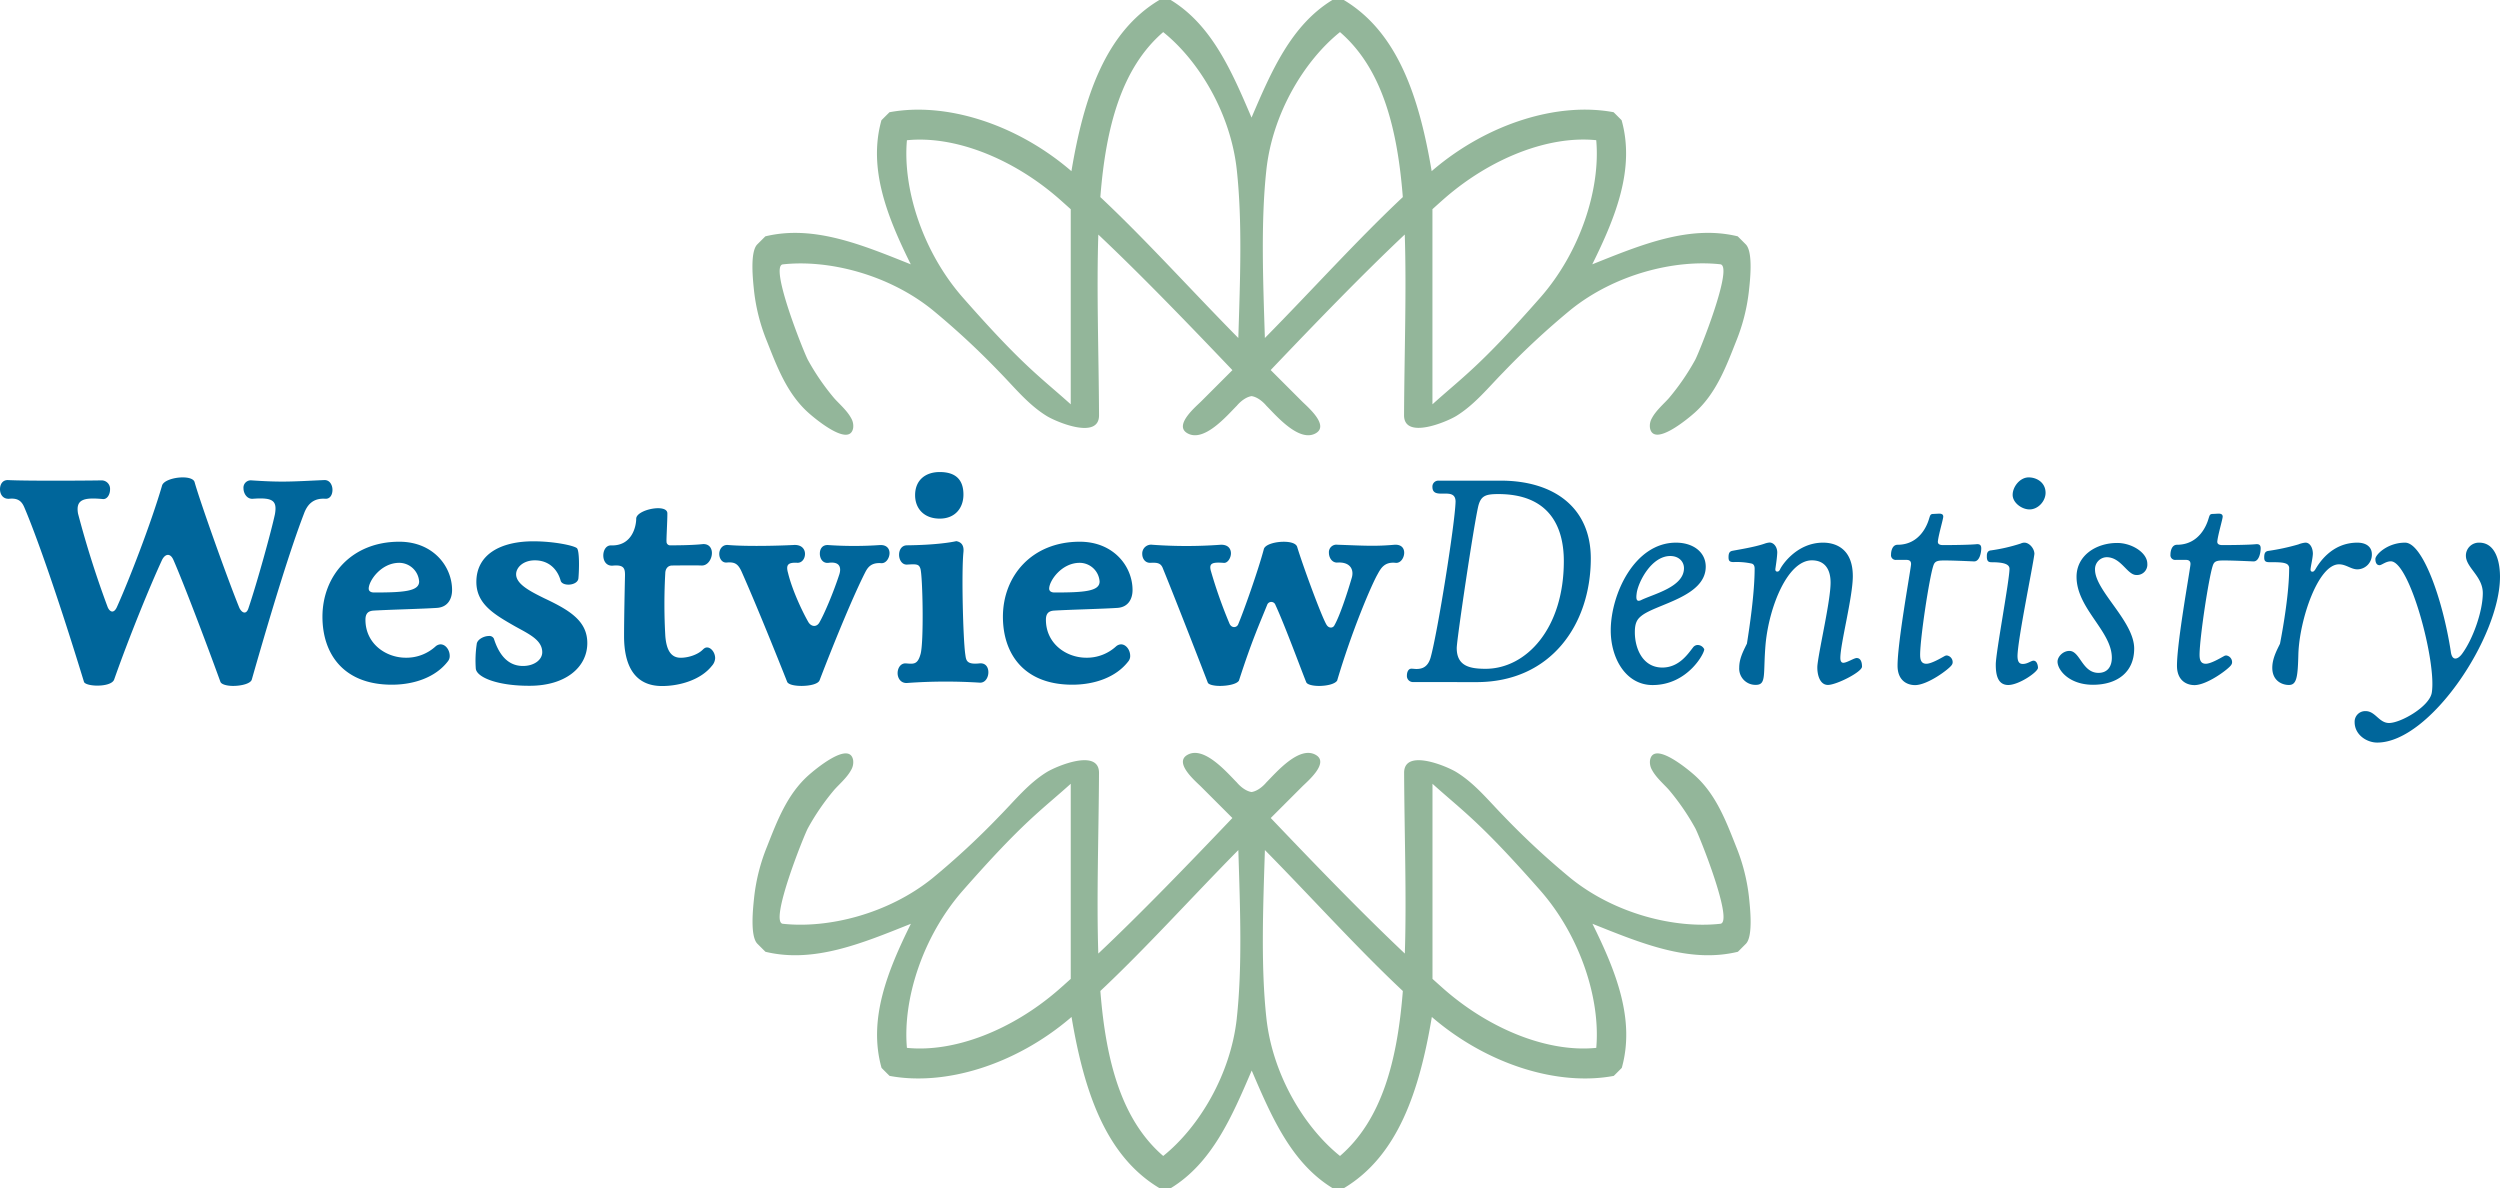
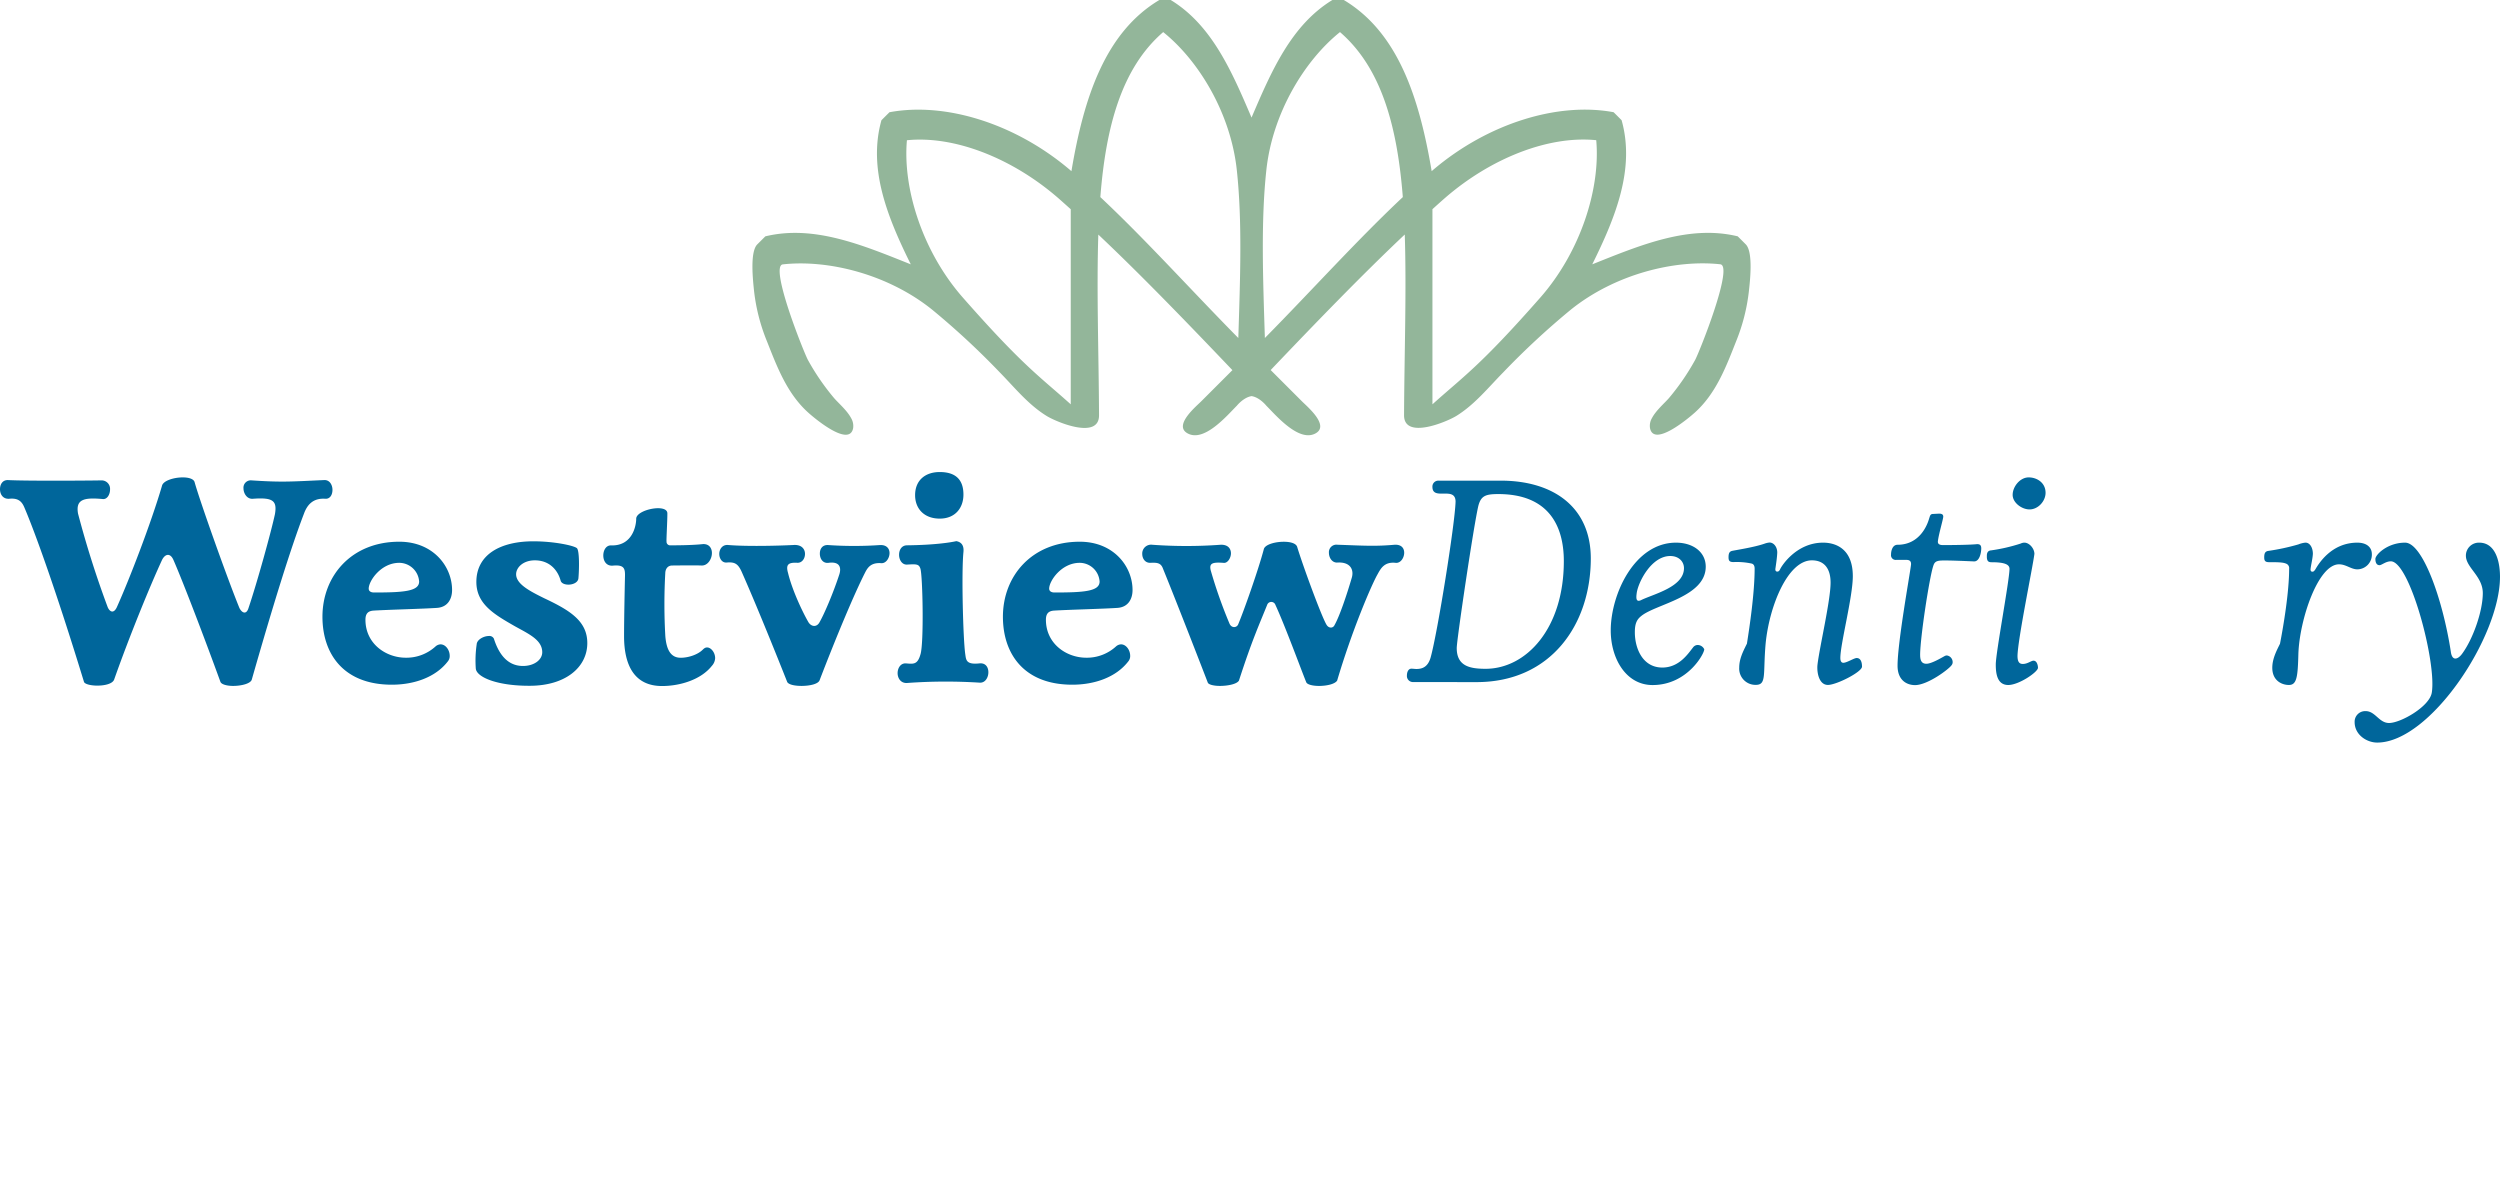
<svg xmlns="http://www.w3.org/2000/svg" viewBox="0 0 1092.96 519.41">
  <defs>
    <style>.cls-1{fill:#93b69a;fill-rule:evenodd;}.cls-2{fill:#00669b;}</style>
  </defs>
  <title>WESTVIEW DENTISTRY NEW LOGO DRAW3 Livory font_outline</title>
  <g id="Layer_5" data-name="Layer 5">
    <path class="cls-1" d="M778.69,134.51q-1.76-1.77-3.51-3.5c-21.19-5.14-42.4,3.77-63.59,12.24,10.41-21,18.72-42,12.83-63-1.17-1.18-2.33-2.35-3.5-3.5-24.35-4.55-54.89,4.87-78.75,25.08-.27.23-.52.47-.79.69-5.43-32.31-14.8-60.7-38.41-74.83h-5c-18,11-26.68,31.16-35.34,51.41C554,58.86,545.27,38.65,527.31,27.7h-5c-23.61,14.12-33,42.52-38.42,74.83l-.79-.69c-23.87-20.21-54.41-29.63-78.76-25.08-1.17,1.16-2.33,2.32-3.51,3.5-5.88,21,2.42,42,12.83,63-21.19-8.47-42.39-17.38-63.59-12.24l-3.51,3.5c-3.38,3.39-1.83,16.35-1.39,20.65A82.5,82.5,0,0,0,350.82,177c4.45,11.29,8.82,22.85,18.1,31.16,2.38,2.14,17.91,15.33,19.54,6.69a6.74,6.74,0,0,0-.91-4.41c-1.78-3.34-5.5-6.49-7.4-8.69a102.35,102.35,0,0,1-11.43-16.64c-1.67-3-17-41.17-11-41.84,19.84-2.18,46,4.28,65.33,19.84a341.21,341.21,0,0,1,29.53,27.39c6.52,6.66,12.52,14.18,20.56,19.09,4.35,2.66,22.86,10.4,22.82-.34-.13-27.22-1.11-54.29-.31-79,18.51,17.46,38.47,38.12,58.62,59.26l-13.69,13.69c-2.23,2.23-12,10.35-6.08,13.85,7.27,4.32,17.4-7.67,21.72-12,0,0,2.9-3.64,6.44-4.18,3.54.54,6.43,4.18,6.43,4.18,4.31,4.32,14.45,16.32,21.72,12,5.87-3.5-3.86-11.62-6.08-13.85L571,189.47c20.15-21.14,40.12-41.8,58.62-59.26.8,24.72-.18,51.79-.31,79-.05,10.74,18.47,3,22.82.34,8-4.91,14-12.43,20.56-19.09a340.48,340.48,0,0,1,29.53-27.39c19.37-15.56,45.5-22,65.34-19.84,6,.67-9.34,38.87-11,41.84a102.66,102.66,0,0,1-11.43,16.64c-1.9,2.2-5.62,5.35-7.4,8.69a6.71,6.71,0,0,0-.9,4.41c1.62,8.65,17.15-4.55,19.53-6.69,9.29-8.31,13.65-19.87,18.1-31.16a82.68,82.68,0,0,0,5.59-21.82C780.52,150.86,782.06,137.89,778.69,134.51Zm-295.1,69.95c-13.32-12-20.61-16.46-47.11-46.61-17.61-20-26.4-47.63-24.51-68.85,20.89-2.1,46,7.89,65.92,25.09,1.86,1.62,3.79,3.37,5.7,5.07Zm73.26-29c-20.62-20.9-40.39-42.91-60.32-61.6,2.4-30.66,9.26-56.42,27.48-72.14,15.58,12.48,29.49,35.52,32.17,60.22C558.64,124.54,557.65,149.79,556.85,175.46Zm11.61,0c-.81-25.67-1.79-50.92.66-73.52,2.68-24.69,16.6-47.73,32.18-60.22,18.22,15.72,25.07,41.48,27.47,72.14C608.85,132.56,589.08,154.56,568.46,175.46Zm120.37-17.63C662.33,188,655,192.46,641.72,204.45V119.14c1.9-1.71,3.84-3.46,5.69-5.07,19.91-17.2,45-27.19,65.92-25.09C715.23,110.21,706.44,137.81,688.83,157.84Z" transform="translate(-15.48 -27.69)" />
-     <path class="cls-1" d="M780.08,419.64a82.69,82.69,0,0,0-5.59-21.82c-4.46-11.29-8.82-22.85-18.1-31.16-2.38-2.14-17.91-15.33-19.53-6.69a6.71,6.71,0,0,0,.9,4.41c1.78,3.34,5.51,6.49,7.4,8.69a102.66,102.66,0,0,1,11.43,16.64c1.67,3,17,41.17,11,41.84-19.85,2.18-46-4.28-65.34-19.84a340.33,340.33,0,0,1-29.53-27.39c-6.52-6.66-12.53-14.18-20.56-19.09-4.35-2.66-22.87-10.4-22.82.34.13,27.22,1.11,54.29.31,79-18.5-17.46-38.47-38.12-58.62-59.26l13.69-13.69c2.22-2.23,12-10.35,6.08-13.85-7.27-4.32-17.41,7.67-21.72,12,0,0-2.9,3.64-6.43,4.18-3.54-.54-6.44-4.18-6.44-4.18-4.31-4.32-14.44-16.32-21.72-12-5.88,3.5,3.85,11.62,6.08,13.85l13.69,13.69c-20.15,21.14-40.11,41.79-58.62,59.26-.8-24.72.18-51.79.31-79,0-10.74-18.46-3-22.82-.34-8,4.91-14,12.43-20.56,19.09a341.06,341.06,0,0,1-29.53,27.39c-19.36,15.56-45.49,22-65.33,19.84-6-.67,9.34-38.87,11-41.84a102.35,102.35,0,0,1,11.43-16.64c1.89-2.2,5.62-5.35,7.4-8.69a6.74,6.74,0,0,0,.91-4.41c-1.62-8.65-17.15,4.55-19.54,6.69-9.29,8.31-13.65,19.87-18.1,31.16a82.51,82.51,0,0,0-5.59,21.82c-.44,4.3-2,17.26,1.39,20.65,1.17,1.18,2.35,2.35,3.51,3.5,21.2,5.14,42.4-3.77,63.59-12.24-10.42,21-18.72,42-12.83,63,1.17,1.18,2.33,2.35,3.51,3.5,24.35,4.55,54.89-4.87,78.76-25.08l.79-.69c5.43,32.31,14.81,60.7,38.42,74.83h5c18-11,26.68-31.16,35.35-51.41,8.66,20.25,17.38,40.45,35.34,51.41h5c23.61-14.13,33-42.52,38.41-74.83.27.23.52.47.79.69,23.86,20.21,54.4,29.63,78.75,25.08,1.17-1.16,2.33-2.32,3.5-3.5,5.88-21-2.42-42-12.83-63,21.19,8.47,42.4,17.38,63.59,12.24q1.75-1.73,3.51-3.5C782.06,436.91,780.52,423.94,780.08,419.64Zm-296.49,36c-1.9,1.71-3.84,3.46-5.7,5.07-19.9,17.2-45,27.19-65.92,25.09-1.89-21.23,6.9-48.83,24.51-68.85,26.5-30.15,33.79-34.63,47.11-46.61Zm72.6,17.2c-2.68,24.69-16.59,47.73-32.17,60.22-18.23-15.72-25.08-41.48-27.48-72.14,19.92-18.69,39.7-40.69,60.32-61.6C557.65,425,558.64,450.25,556.18,472.85Zm72.59-11.92c-2.4,30.66-9.25,56.42-27.47,72.14-15.58-12.48-29.49-35.52-32.18-60.22-2.45-22.6-1.47-47.85-.66-73.52C589.08,420.24,608.85,442.24,628.77,460.93Zm84.57,24.88c-20.88,2.1-46-7.89-65.92-25.09-1.86-1.62-3.79-3.37-5.69-5.07V370.35c13.32,12,20.6,16.46,47.11,46.61C706.44,437,715.23,464.59,713.34,485.81Z" transform="translate(-15.48 -27.69)" />
  </g>
  <g id="Layer_3" data-name="Layer 3">
    <path class="cls-2" d="M95.37,236.4c2.59,0,4.8.65,5.19,2.08,2.2,8,14.27,42,19.58,55,1.17,2.33,3.11,3,4,0,3.76-11.15,9.86-33.2,11.54-41,1-5.84-.78-7.39-9.6-6.74-2.59.26-4.15-2.33-4.15-4.54a3.2,3.2,0,0,1,3.5-3.5c13.49.91,17.38.52,31.77-.13,2.46-.13,3.63,2.2,3.63,4.28s-1,4-3.11,3.89c-5.32-.39-7.91,2.59-9.34,6.48C142.7,267,134.92,292,125.58,324.71c-.39,1.82-4.54,2.85-8.17,2.85-2.72,0-5.19-.65-5.58-1.82-6.74-18.54-16.08-43.06-20.49-53.17-1.43-3.37-3.76-2.72-5.06,0C81,284,71.89,306.3,65.41,324.71c-.65,1.95-4.15,2.72-7.39,2.72-2.85,0-5.58-.65-5.84-1.69-12.06-39.42-21.4-65.36-26.07-76.25-1-2.33-2.46-4.15-6.48-3.76-2.85.26-4.15-1.95-4.15-4.15s1.17-4.15,3.63-4c7.65.39,32.55.26,40.59.13a3.7,3.7,0,0,1,3.89,4c0,2.2-1.3,4.41-3.24,4.15-8.43-.78-11.8.26-10.76,6.35a427.52,427.52,0,0,0,13,41c1,2.2,2.72,2.72,4-.13,5.32-11.8,14.91-36.57,19.71-53C86.81,237.83,91.48,236.4,95.37,236.4Z" transform="translate(-15.48 -27.69)" />
    <path class="cls-2" d="M178.88,294.63c-2.46.13-3.63,1.3-3.63,4,0,10.5,8.95,16.6,17.64,16.6a18.89,18.89,0,0,0,13-4.93,3.5,3.5,0,0,1,2.2-.91c2.2,0,4,2.46,4,5.06a3.62,3.62,0,0,1-.78,2.33c-5.45,7.13-15,10.25-24.51,10.25-21.27,0-30.35-13.62-30.35-29.7,0-17.9,12.71-32.81,33.59-32.81,14.78,0,23.08,10.76,23.08,21.14,0,3.63-1.69,7.39-6.48,7.78C201.06,293.85,185.11,294.24,178.88,294.63Zm19.84-12.71a8.77,8.77,0,0,0-8.69-8.17c-8,0-13.36,7.91-13.36,11.28,0,1,.78,1.69,2.33,1.69C192,286.72,198.72,286.2,198.72,281.92Z" transform="translate(-15.48 -27.69)" />
    <path class="cls-2" d="M223.49,320a49.25,49.25,0,0,1,.39-10.63c.13-2.08,3.11-3.63,5.32-3.63a2.15,2.15,0,0,1,2.2,1.17c1.82,5.71,5.32,11.93,12.71,11.93,4.93,0,8.43-2.72,8.43-6,0-5.32-5.71-7.91-11.8-11.28-9.08-5.19-17-9.73-17-19.45,0-12.06,10.63-17.77,24.9-17.77,8.95,0,17.64,1.82,19.06,3,1.17,1.17,1,9.47.65,13.23-.39,3.24-7.13,3.63-7.78.91-1.3-4.67-4.93-8.82-11.28-8.82-5.06,0-8.17,3.11-8.17,6.09,0,4.28,6,7.39,12.32,10.5,11,5.19,18.8,9.86,18.8,19.58,0,10.63-9.6,18.67-25.16,18.67C233,327.57,223.88,323.81,223.49,320Z" transform="translate(-15.48 -27.69)" />
    <path class="cls-2" d="M306.88,264.41a1.56,1.56,0,0,0,1.69,1.69c1.56,0,9.21,0,14-.52,2.85-.26,4.15,1.69,4.15,3.89,0,2.59-1.82,5.58-4.54,5.45-3.89-.13-11.15,0-12.84,0s-2.85,1.17-3,3.11a245,245,0,0,0,0,27.62c.52,6.87,2.85,9.6,6.74,9.6,3.5,0,7.52-1.43,9.6-3.5.91-.91,1.43-1,1.95-1,1.69,0,3.5,2.2,3.5,4.67a5.35,5.35,0,0,1-1.43,3.37c-4.8,6.1-14,8.82-21.79,8.82-11.93,0-16.6-8.82-16.6-21.79,0-7.39.26-19.71.39-25.68.13-3.76-.13-5.58-5.06-5.19-3,.39-4.41-1.95-4.41-4.41,0-2.2,1.17-4.54,3.5-4.41,9.21.26,10.89-8.56,10.89-11.67,0-4,13.62-6.74,13.62-2.33C307.27,255.07,306.75,263.89,306.88,264.41Z" transform="translate(-15.48 -27.69)" />
    <path class="cls-2" d="M373.79,325.1c-.65,1.69-4.41,2.46-7.91,2.46-2.85,0-5.58-.52-6.23-1.69,0,0-11.93-30.22-20-48.37-1.56-3.37-3-4.15-6.35-3.89-2.2.26-3.37-1.82-3.37-3.76s1.3-4.15,3.89-3.89c7.65.65,20.75.39,28.53,0,3.63-.26,5.06,1.82,5.06,3.89s-1.3,3.89-3.24,3.89c-4.28-.26-5.19.91-4.15,4.54,1.95,8,6.74,17.77,8.95,21.53,1.3,1.95,3.5,2.08,4.67.13,2.08-3.5,6.23-13.23,8.82-21.27.78-2.59.39-5.58-4.67-4.93-2.59.39-3.89-1.82-3.89-4s1.17-3.89,3.63-3.76a165.49,165.49,0,0,0,22.69,0c3-.13,4.15,1.69,4.15,3.5,0,2.2-1.56,4.67-3.76,4.41-4-.26-5.58,1.56-6.74,3.76C389,287.11,380.8,306.82,373.79,325.1Z" transform="translate(-15.48 -27.69)" />
    <path class="cls-2" d="M443.69,317.71c2.72-.26,3.89,1.69,3.89,3.89s-1.3,4.67-3.76,4.54a235,235,0,0,0-31.64.13c-2.85.26-4.28-2.07-4.28-4.28s1.3-4.41,3.63-4.28c3.24.26,5.06.65,6.35-3.89,1.56-4.8,1-34.11,0-37.48-.65-2.07-1.69-2.07-5.84-1.82-2.2.13-3.5-2.08-3.5-4.28s1.17-4.15,3.5-4.15c11.67-.13,18.67-1.17,21.53-1.82,1.3.26,3.5,1,3.11,4.8-.91,9.08-.13,38,.78,44.48C437.85,316.15,437.72,318.36,443.69,317.71Zm-17.38-83.65c6.87,0,10.37,3.24,10.37,9.86,0,5.71-3.5,10.5-10.37,10.5s-10.76-4.41-10.76-10.25C415.55,237.57,420.09,234.06,426.31,234.06Z" transform="translate(-15.48 -27.69)" />
    <path class="cls-2" d="M476.37,294.63c-2.46.13-3.63,1.3-3.63,4,0,10.5,8.95,16.6,17.64,16.6a18.89,18.89,0,0,0,13-4.93,3.5,3.5,0,0,1,2.2-.91c2.2,0,4,2.46,4,5.06a3.62,3.62,0,0,1-.78,2.33c-5.45,7.13-15,10.25-24.51,10.25-21.27,0-30.35-13.62-30.35-29.7,0-17.9,12.71-32.81,33.59-32.81,14.78,0,23.08,10.76,23.08,21.14,0,3.63-1.69,7.39-6.48,7.78C498.55,293.85,482.6,294.24,476.37,294.63Zm19.84-12.71a8.77,8.77,0,0,0-8.69-8.17c-8,0-13.36,7.91-13.36,11.28,0,1,.78,1.69,2.33,1.69C489.47,286.72,496.21,286.2,496.21,281.92Z" transform="translate(-15.48 -27.69)" />
    <path class="cls-2" d="M600.35,273.62c-2.46.26-3.89-2.08-3.89-4.28a3.29,3.29,0,0,1,3.76-3.5c11.41.39,16.21.78,25,0,3-.13,4.15,1.56,4.15,3.5,0,2.2-1.56,4.67-3.76,4.41-4.93-.52-6.48,2.46-7.91,5.06-2.72,4.8-11.15,24.51-17.64,46.43-1,1.56-4.67,2.33-7.91,2.33-2.59,0-5.06-.52-5.58-1.56-2.07-5.06-9.34-24.9-13.49-33.85a1.91,1.91,0,0,0-3.63,0c-3.5,8.69-6.61,15.43-12.32,33.07-.91,1.56-4.93,2.33-8.3,2.33-2.59,0-4.93-.52-5.32-1.43-.78-2.08-13.49-34.89-19.58-49.8-.91-2.59-2.59-2.72-5.45-2.59-2.33.13-3.63-1.82-3.63-3.89a3.87,3.87,0,0,1,4.41-4,205.49,205.49,0,0,0,29.83,0c3.37-.13,4.54,1.82,4.54,3.76s-1.43,4.41-3.24,4.15c-5.06-.39-6.35.26-5.58,3.37A207.83,207.83,0,0,0,553,300.33c.91,2.08,3.11,1.82,3.76.39,2.33-5.45,8.82-23.73,11.28-33.07.65-1.95,4.93-3.11,8.69-3.11,2.85,0,5.32.65,5.84,2.2,2.33,7.78,10.37,29.7,12.71,33.85,1,1.95,3,1.82,3.63.39,2.21-3.89,5.32-13.1,7.52-20.62C607.48,277,606.05,273.36,600.35,273.62Z" transform="translate(-15.48 -27.69)" />
    <path class="cls-2" d="M633.54,325.88h-.39a2.65,2.65,0,0,1-2.59-2.85c0-1.56.65-3,1.95-3,.78,0,1.56.13,2.21.13,2.72,0,5.06-1,6.22-5.06,3.11-11.28,10.63-58.49,10.89-68.08,0-7-10.12-.26-10.12-6.48a2.58,2.58,0,0,1,2.72-2.72h27.1c23.34,0,39.42,11.8,39.42,34,0,28.79-17.38,54.08-49.93,54.08ZM699.16,273c0-15.69-6.87-29.31-28.66-29.31-5.58,0-7.52.78-8.69,5.06-1.95,8-9.47,58.62-9.47,62.25,0,8,5.84,9.08,12.71,9.08C682.7,320,699.16,302.54,699.16,273Z" transform="translate(-15.48 -27.69)" />
    <path class="cls-2" d="M742.22,319.53c7.39,0,11.28-6.1,13.36-8.69a2.61,2.61,0,0,1,1.95-1.17,3.23,3.23,0,0,1,3,1.82c.39,1.3-7,15.69-22.57,15.69-11.67,0-18.29-11.67-18.29-23.86,0-15.82,10.38-38.39,28.53-38.39,7.52,0,13,4.15,13,10.5,0,13.23-21.79,16.34-28.14,21.53-1.82,1.43-2.85,3.11-2.85,7C730.16,311,733.53,319.53,742.22,319.53Zm9.47-43.44c0-2.85-2.21-5.32-6-5.32-8.17,0-13.88,11.15-14.65,16.08-.26,1.95-.52,4.28,1.82,3.24C738.33,287.37,751.69,284.38,751.69,276.08Z" transform="translate(-15.48 -27.69)" />
    <path class="cls-2" d="M793.7,276.6c.52-1.3,7-11.67,18.8-11.67,5.45,0,13,2.59,13,14.65,0,9.08-5.45,29.57-5.45,35.79,0,1,.26,2.08,1.3,2.08,1.56,0,4.67-2.08,5.84-2.08,1.69,0,2.33,1.69,2.33,3.76,0,2.33-11.15,8-14.91,8-4,0-4.93-5.71-4.54-8.95.91-7.65,5.71-28,5.71-35.79,0-6.22-2.85-9.73-8.17-9.73-10.63,0-18.67,20.23-20.23,36.44-1.17,13.36.52,18-4.28,18a7.1,7.1,0,0,1-7.26-7.52c0-3.76,1.56-6.87,3.37-10.5,1.17-7.39,3.37-22.18,3.37-32.81,0-1.17-.39-1.95-1.3-2.2a30.82,30.82,0,0,0-7.91-.65c-1.69,0-2.2-.52-2.2-2.07s.26-2.59,1.69-2.85c2.59-.52,9.47-1.56,14-3.11a8.81,8.81,0,0,1,2.21-.52c2.07,0,3.63,2.33,3.37,4.93-.13,2.2-.52,4.67-.78,6.48-.13.91.26,1.3.78,1.3S793.31,277.38,793.7,276.6Z" transform="translate(-15.48 -27.69)" />
    <path class="cls-2" d="M845.06,318.75c0-10.12,5.32-39.55,5.84-43.83.26-1.56-.26-2.46-1.95-2.46h-4.41a2.06,2.06,0,0,1-2.33-2.33c0-1.69.65-4.28,2.85-4.28,9.73,0,13-8.69,13.75-11.28.52-1.56.52-2.2,1.95-2.2l2.46-.13c1,0,1.82.26,1.82,1.3s-1.95,7.52-2.33,10.63c-.13.91.13,1.82,2.21,1.82,5.58,0,12.19-.13,14.65-.39,1.56-.13,2.08.52,2.08,1.82,0,1.69-.65,5.71-3.11,5.71-2.85-.13-11.28-.52-14.4-.39-2.33.13-3,.78-3.5,2.46-1.69,5.19-5.58,30.48-5.71,38.52,0,1.82.13,4.15,2.72,4.15,2.21,0,6.35-2.46,8-3.37a2.4,2.4,0,0,1,.91-.26,2.94,2.94,0,0,1,2.59,2.85,2,2,0,0,1-.39,1.3c-1,1.69-10.5,8.82-16.08,8.82C848.82,327.18,845.06,324.84,845.06,318.75Z" transform="translate(-15.48 -27.69)" />
    <path class="cls-2" d="M886.17,273.49c-1.43,0-1.95-.52-2.07-2.07v-.78c0-1,.26-2.2,1.82-2.33a75.59,75.59,0,0,0,13-3,3.88,3.88,0,0,1,1.56-.39c2.21,0,4.41,2.59,4.41,4.93-.78,6.09-7.26,37.22-7.39,44.61,0,2.72.91,3.5,2.33,3.5,2.08,0,3.63-1.43,4.67-1.43,1.56,0,1.95,2.2,1.95,3.11,0,1.82-8.3,7.52-13,7.52-4.93,0-5.45-5.19-5.45-8.95,0-5.19,6-36.83,6-41.89C893.95,274.53,892,273.49,886.17,273.49Zm16.21-37.09c3.63,0,7.39,2.33,7.39,6.74,0,3.63-3.24,7.26-7,7.26-3.5,0-7.39-3-7.39-6.35C895.38,240.42,898.62,236.4,902.38,236.4Z" transform="translate(-15.48 -27.69)" />
-     <path class="cls-2" d="M954.25,274.14a4.53,4.53,0,0,1-4.8,4.93c-4,0-6.61-7.78-13-7.78a5.22,5.22,0,0,0-5.06,5.45c0,9.21,17.12,22.56,17.12,34.5,0,10.5-7.65,15.82-18,15.82S915,320.69,915,316.93c0-2.08,2.33-4.67,5.19-4.67,4.67,0,5.58,9.6,12.71,9.6,4,0,5.84-2.85,5.84-6.61,0-11.67-15.43-21.53-15.43-35.4,0-9.21,8.43-14.78,17.77-14.78C947.51,265.06,954.25,269.34,954.25,274.14Z" transform="translate(-15.48 -27.69)" />
-     <path class="cls-2" d="M967.22,318.75c0-10.12,5.32-39.55,5.84-43.83.26-1.56-.26-2.46-1.95-2.46H966.7a2.06,2.06,0,0,1-2.33-2.33c0-1.69.65-4.28,2.85-4.28,9.73,0,13-8.69,13.75-11.28.52-1.56.52-2.2,1.95-2.2l2.46-.13c1,0,1.82.26,1.82,1.3s-1.95,7.52-2.33,10.63c-.13.91.13,1.82,2.21,1.82,5.58,0,12.19-.13,14.65-.39,1.56-.13,2.08.52,2.08,1.82,0,1.69-.65,5.71-3.11,5.71-2.85-.13-11.28-.52-14.4-.39-2.33.13-3,.78-3.5,2.46-1.69,5.19-5.58,30.48-5.71,38.52,0,1.82.13,4.15,2.72,4.15,2.21,0,6.35-2.46,8-3.37a2.4,2.4,0,0,1,.91-.26,2.94,2.94,0,0,1,2.59,2.85,2,2,0,0,1-.39,1.3c-1,1.69-10.5,8.82-16.08,8.82C971,327.18,967.22,324.84,967.22,318.75Z" transform="translate(-15.48 -27.69)" />
    <path class="cls-2" d="M1046.07,264.93c4,0,6.35,1.95,6.35,5.06a6.42,6.42,0,0,1-6.35,6.61c-2.72,0-4.93-2.2-8-2.2-9.21,0-17.25,24.25-17.77,39-.26,10.12-.65,13.75-4.15,13.75-3,0-7.26-1.82-7.26-7.52,0-3.89,1.82-7.39,3.37-10.5,1.56-8,4-22.69,4-32.81a2.07,2.07,0,0,0-1.3-2.2c-1.43-.65-4-.65-7.39-.65-1.69,0-2.21-.52-2.21-2.07s.26-2.59,1.69-2.85a96.42,96.42,0,0,0,13.23-2.85,11,11,0,0,1,3.11-.78c1.95,0,3.24,2.2,3.24,4.93-.13,2.2-.78,4.67-1,6.48-.13.91.26,1.3.78,1.3s.78-.26,1.3-1C1029.08,274.27,1034.65,264.93,1046.07,264.93Z" transform="translate(-15.48 -27.69)" />
    <path class="cls-2" d="M1086.91,312.39c.52,4.54,3.11,3.63,4.93,1.17,4.8-6.48,9.08-18.67,9.08-26.58,0-7.39-7.39-11.15-7.39-16.34a5.66,5.66,0,0,1,5.83-5.71c7.13,0,9.08,8.3,9.08,14.91,0,26.33-30.61,72.49-53.69,72.49-4.54,0-9.86-3.37-9.86-8.95a4.62,4.62,0,0,1,4.8-4.8c4.28,0,5.84,5.19,10.25,5.19,5.06,0,17.64-7.13,18.67-13.23,2.21-13.1-9.6-57.45-17.9-57.45-2.21,0-4,1.69-4.93,1.69-1.3,0-1.82-1.17-1.82-2.72,0-1.82,5.19-7.13,13-7.13C1074.46,264.93,1083.28,289.05,1086.91,312.39Z" transform="translate(-15.48 -27.69)" />
  </g>
</svg>